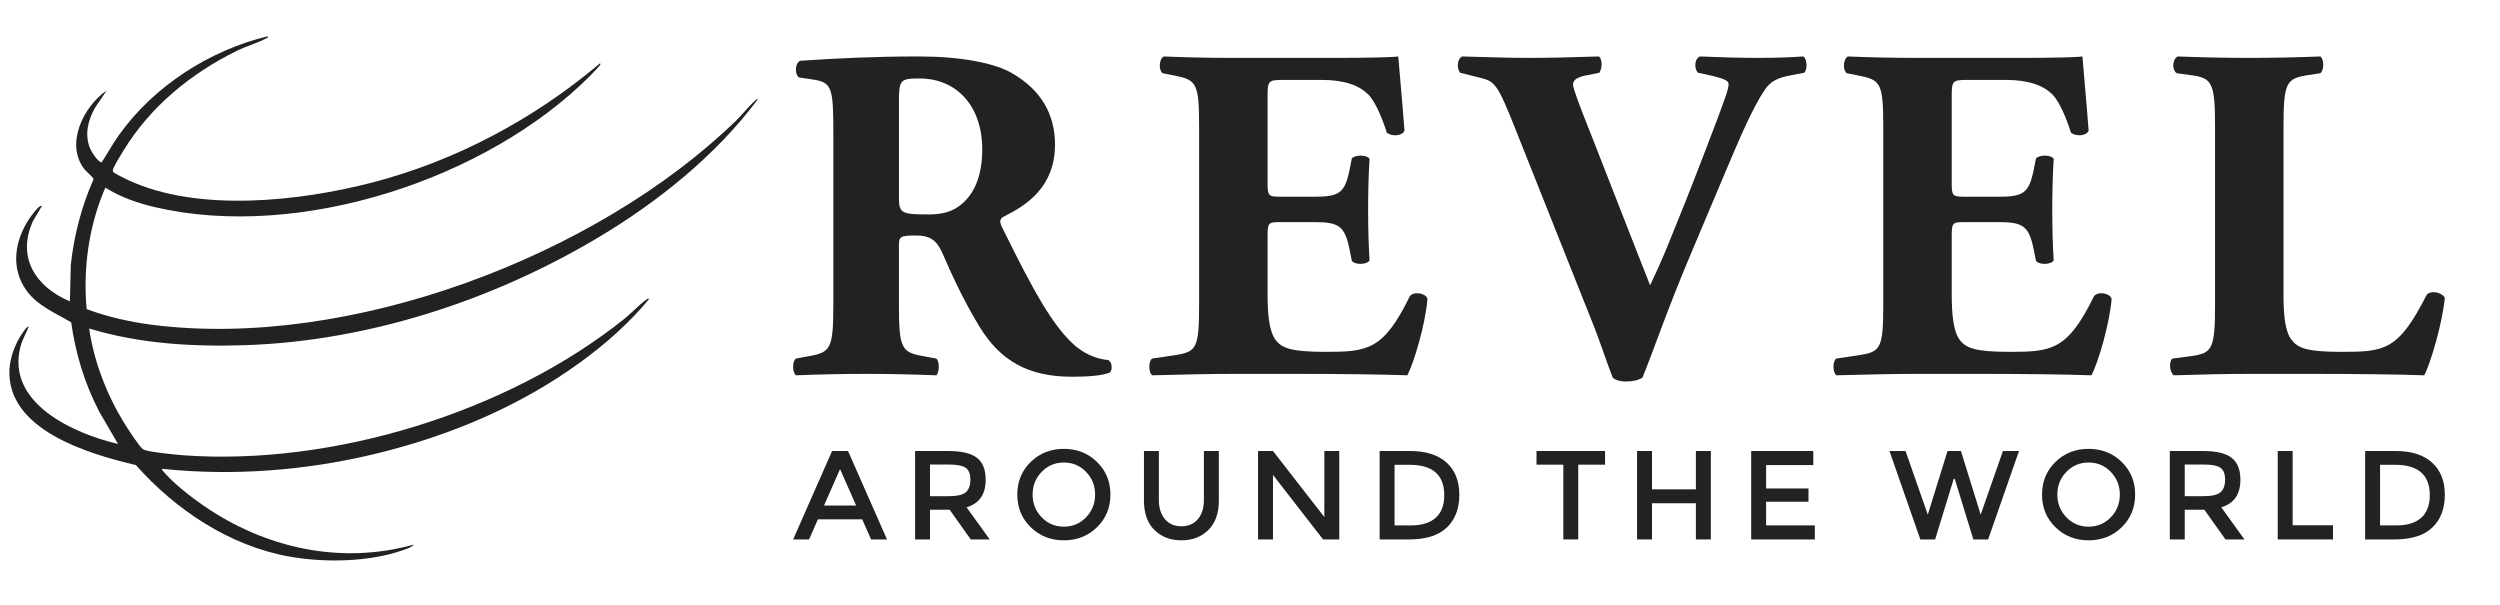
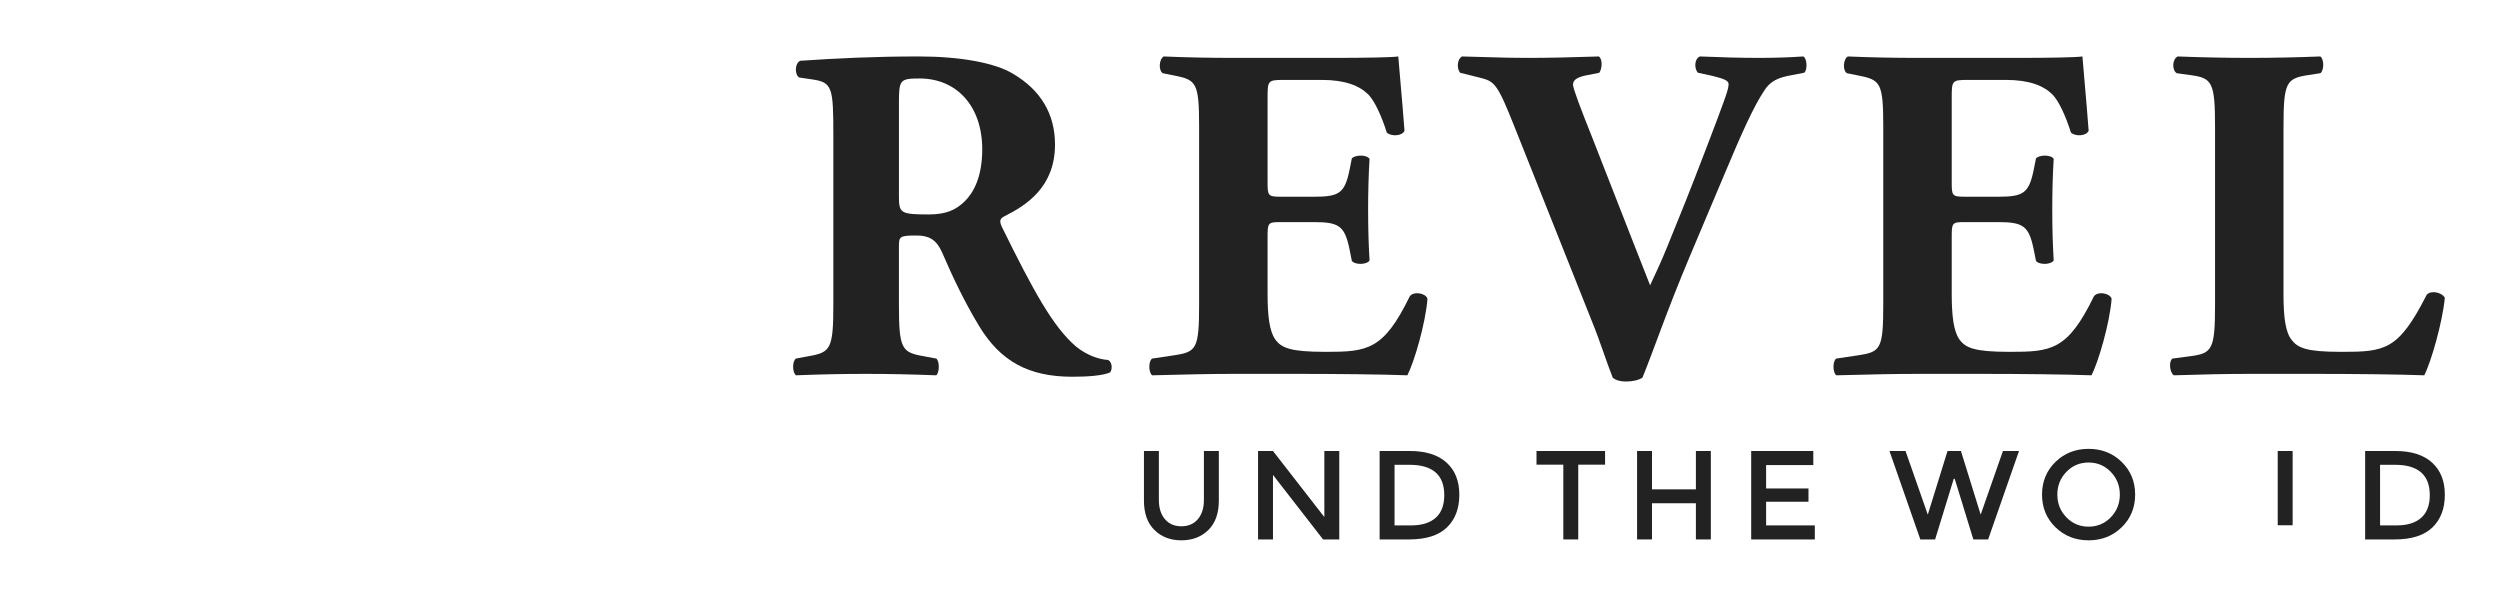
<svg xmlns="http://www.w3.org/2000/svg" id="Layer_1" viewBox="0 0 1550 375">
  <defs>
    <style>.cls-1{fill:#222;}</style>
  </defs>
  <g id="Layer_2">
    <path class="cls-1" d="M516.673,83.976c0-29.683-.594-32.947-13.06-34.729l-8.014-1.187c-2.968-1.484-2.968-8.905.594-10.389,22.262-1.484,45.415-2.671,73.613-2.671,25.23,0,46.899,3.858,58.178,10.685,17.216,10.092,26.122,24.934,26.122,43.931,0,26.418-17.81,37.697-31.464,44.525-2.968,1.484-2.968,3.265-1.484,6.529,19.591,39.775,31.76,62.038,46.008,74.208,7.717,6.232,15.435,8.014,19.888,8.311,2.671,1.484,2.671,5.937,1.187,7.718-4.75,2.077-14.248,2.671-23.45,2.671-27.308,0-44.524-9.796-57.585-31.168-9.498-15.732-16.326-30.276-23.153-46.008-3.562-8.015-8.311-10.389-15.732-10.389-10.389,0-10.983.593-10.983,6.529v36.51c0,27.309,1.781,29.386,15.138,31.762l8.014,1.484c2.078,1.483,2.078,8.608,0,10.388-15.732-.593-29.386-.89-43.634-.89-14.842,0-27.902.297-43.337.89-2.374-1.78-2.374-8.905,0-10.388l8.014-1.484c13.357-2.376,15.139-4.452,15.139-31.762v-105.077ZM557.338,121.673c0,10.389.891,11.28,18.404,11.28,10.686,0,16.919-2.673,22.559-8.312,5.046-5.045,10.686-14.544,10.686-32.057,0-26.713-15.732-43.931-38.884-43.931-12.17,0-12.764.891-12.764,15.139v57.881Z" />
    <path class="cls-1" d="M785.896,113.065c0,8.312.296,8.905,8.311,8.905h20.481c15.435,0,18.997-2.077,21.965-16.326l1.484-7.421c2.078-2.374,9.498-2.374,10.983.297-.594,9.499-.891,20.184-.891,31.465s.297,21.965.891,31.463c-1.484,2.671-8.905,2.968-10.983.297l-1.484-7.421c-2.968-14.247-6.53-16.623-21.965-16.623h-20.481c-8.014,0-8.311.297-8.311,9.202v35.323c0,13.655,1.187,23.152,4.749,28.199,3.859,5.342,9.498,7.716,31.167,7.716,25.824,0,35.916-.89,52.242-34.431,2.375-3.265,9.796-2.078,10.983,1.484-1.187,15.434-8.312,39.478-12.467,47.492-15.732-.593-44.227-.89-68.567-.89h-38.588c-14.248,0-28.793.297-51.054.89-2.375-1.78-2.375-8.905,0-10.388l13.95-2.078c13.357-2.078,15.139-3.858,15.139-31.168v-110.717c0-27.012-1.781-28.792-15.139-31.463l-7.42-1.484c-2.672-1.781-2.375-8.609.594-10.389,13.951.593,28.495.89,42.743.89h62.928c18.997,0,35.916-.297,39.775-.89.296,4.748,2.374,26.121,3.858,46.008-1.187,3.265-8.014,3.86-10.983,1.187-3.265-10.389-7.42-19.293-11.279-23.45-5.639-5.639-14.544-9.201-29.089-9.201h-23.747c-9.795,0-9.795.593-9.795,11.576v51.944Z" />
    <path class="cls-1" d="M1047.996,158.183c-15.138,35.917-22.856,59.367-29.683,75.988-2.375,1.484-5.937,2.376-10.389,2.376-3.562,0-6.234-.891-8.014-2.376-3.265-8.014-8.312-23.745-12.467-33.837l-48.086-120.81c-11.28-28.495-12.764-29.089-22.262-31.463l-11.873-2.968c-2.374-3.265-1.484-8.608,1.188-10.092,15.138.296,24.934.89,40.369.89,13.654,0,26.417-.297,44.524-.89,2.374,1.78,2.078,7.421.296,10.092l-8.905,1.781c-5.342,1.187-7.421,2.968-7.421,5.639,0,2.374,4.75,14.842,11.873,32.65l26.121,66.787,9.796,24.934c2.375-5.047,7.124-15.139,10.686-24.044l11.28-27.902c7.421-18.7,20.184-51.944,23.747-62.036,2.078-5.641,2.968-8.905,2.968-10.686,0-2.078-2.374-3.265-9.498-5.047l-9.498-2.077c-2.374-2.376-2.374-8.608,1.188-10.092,13.951.593,25.23.89,36.51.89,10.092,0,18.997-.297,27.605-.89,2.375,1.187,2.671,8.311.594,10.092l-7.717,1.484c-8.312,1.484-13.357,3.561-17.216,9.795-6.53,9.795-13.95,26.418-24.043,50.462l-21.668,51.35Z" />
    <path class="cls-1" d="M1210.068,113.065c0,8.312.296,8.905,8.311,8.905h20.481c15.435,0,18.997-2.077,21.965-16.326l1.484-7.421c2.078-2.374,9.498-2.374,10.983.297-.594,9.499-.891,20.184-.891,31.465s.297,21.965.891,31.463c-1.484,2.671-8.905,2.968-10.983.297l-1.484-7.421c-2.968-14.247-6.53-16.623-21.965-16.623h-20.481c-8.014,0-8.311.297-8.311,9.202v35.323c0,13.655,1.187,23.152,4.749,28.199,3.859,5.342,9.498,7.716,31.167,7.716,25.824,0,35.916-.89,52.242-34.431,2.375-3.265,9.796-2.078,10.983,1.484-1.187,15.434-8.312,39.478-12.467,47.492-15.732-.593-44.227-.89-68.567-.89h-38.588c-14.248,0-28.793.297-51.054.89-2.375-1.78-2.375-8.905,0-10.388l13.95-2.078c13.357-2.078,15.139-3.858,15.139-31.168v-110.717c0-27.012-1.781-28.792-15.139-31.463l-7.42-1.484c-2.672-1.781-2.375-8.609.594-10.389,13.951.593,28.495.89,42.743.89h62.928c18.997,0,35.916-.297,39.775-.89.296,4.748,2.374,26.121,3.858,46.008-1.187,3.265-8.014,3.86-10.983,1.187-3.265-10.389-7.42-19.293-11.279-23.45-5.639-5.639-14.544-9.201-29.089-9.201h-23.747c-9.795,0-9.795.593-9.795,11.576v51.944Z" />
    <path class="cls-1" d="M1415.769,182.524c0,13.95,1.187,23.45,5.046,28.198,3.858,5.047,9.201,7.421,30.87,7.421,27.011,0,35.323-.89,52.836-35.321,2.375-2.968,9.202-1.781,11.28,1.78-1.484,15.436-8.609,40.072-12.764,48.086-15.732-.593-44.227-.89-68.567-.89h-39.775c-13.654,0-28.495.297-46.898.89-2.672-1.78-3.265-8.608-.891-10.388l11.279-1.484c13.357-1.781,15.139-4.157,15.139-31.762v-110.42c0-27.605-1.781-30.276-15.139-32.057l-8.608-1.187c-2.968-1.781-2.968-8.609.594-10.389,15.435.593,30.277.89,44.524.89s29.09-.297,43.931-.89c2.375,1.78,2.375,8.608,0,10.389l-7.717,1.187c-13.357,2.077-15.138,4.452-15.138,32.057v103.89Z" />
-     <path class="cls-1" d="M507.113,321.979l-5.49,12.472h-9.883l24.158-54.828h9.883l24.159,54.828h-9.883l-5.491-12.472h-27.453ZM530.801,313.43l-9.961-22.591-9.962,22.591h19.923Z" />
-     <path class="cls-1" d="M611.119,297.429c0,9.047-3.949,14.746-11.844,17.099l14.354,19.924h-11.766l-13.099-18.432h-12.158v18.432h-9.255v-54.828h20.393c8.366,0,14.354,1.412,17.962,4.235,3.608,2.825,5.412,7.348,5.412,13.57ZM598.804,305.194c1.883-1.62,2.824-4.222,2.824-7.804s-.968-6.04-2.902-7.372c-1.936-1.334-5.386-2.001-10.353-2.001h-11.766v19.61h11.53c5.228,0,8.785-.811,10.667-2.432Z" />
-     <path class="cls-1" d="M680.143,326.882c-5.543,5.412-12.393,8.118-20.551,8.118s-15.008-2.707-20.55-8.118c-5.543-5.413-8.315-12.158-8.315-20.237s2.772-14.824,8.315-20.236c5.542-5.413,12.393-8.119,20.55-8.119s15.008,2.707,20.551,8.119c5.542,5.412,8.315,12.157,8.315,20.236s-2.772,14.824-8.315,20.237ZM673.358,292.566c-3.739-3.87-8.328-5.804-13.766-5.804s-10.027,1.935-13.765,5.804c-3.74,3.87-5.609,8.563-5.609,14.079,0,5.518,1.869,10.21,5.609,14.08,3.737,3.87,8.326,5.804,13.765,5.804s10.027-1.935,13.766-5.804c3.738-3.87,5.609-8.562,5.609-14.08,0-5.516-1.871-10.209-5.609-14.079Z" />
    <path class="cls-1" d="M722.263,321.901c2.51,2.929,5.909,4.393,10.197,4.393s7.687-1.464,10.197-4.393c2.51-2.928,3.765-6.903,3.765-11.923v-30.355h9.256v30.748c0,7.896-2.17,13.975-6.51,18.236-4.341,4.263-9.91,6.393-16.707,6.393s-12.367-2.13-16.707-6.393c-4.341-4.261-6.51-10.34-6.51-18.236v-30.748h9.255v30.355c0,5.02,1.255,8.995,3.765,11.923Z" />
    <path class="cls-1" d="M821.093,279.623h9.255v54.828h-10.04l-31.061-40.003v40.003h-9.255v-54.828h9.255l31.846,40.944v-40.944Z" />
    <path class="cls-1" d="M896.862,286.801c5.282,4.784,7.922,11.44,7.922,19.963s-2.563,15.269-7.687,20.236c-5.125,4.969-12.969,7.452-23.531,7.452h-18.197v-54.828h18.825c9.83,0,17.386,2.393,22.668,7.177ZM895.45,306.997c0-12.55-7.19-18.824-21.57-18.824h-9.256v37.571h10.275c6.64,0,11.726-1.581,15.255-4.745,3.53-3.163,5.295-7.83,5.295-14.002Z" />
    <path class="cls-1" d="M978.513,288.095v46.355h-9.255v-46.355h-16.629v-8.472h42.513v8.472h-16.629Z" />
    <path class="cls-1" d="M1014.986,334.451v-54.828h9.255v23.767h27.217v-23.767h9.256v54.828h-9.256v-22.434h-27.217v22.434h-9.255Z" />
    <path class="cls-1" d="M1124.247,279.623v8.706h-29.257v14.512h26.276v8.235h-26.276v14.668h30.198v8.706h-39.453v-54.828h38.512Z" />
    <path class="cls-1" d="M1195.231,319.078l12.236-39.454h8.315l12.236,39.454,13.805-39.454h9.961l-19.138,54.828h-9.177l-11.53-37.571h-.627l-11.53,37.571h-9.177l-19.138-54.828h9.961l13.805,39.454Z" />
    <path class="cls-1" d="M1315.474,326.882c-5.543,5.412-12.393,8.118-20.551,8.118s-15.008-2.707-20.55-8.118c-5.543-5.413-8.315-12.158-8.315-20.237s2.772-14.824,8.315-20.236c5.542-5.413,12.393-8.119,20.55-8.119s15.008,2.707,20.551,8.119c5.542,5.412,8.315,12.157,8.315,20.236s-2.772,14.824-8.315,20.237ZM1308.689,292.566c-3.739-3.87-8.328-5.804-13.766-5.804s-10.027,1.935-13.765,5.804c-3.74,3.87-5.609,8.563-5.609,14.079,0,5.518,1.869,10.21,5.609,14.08,3.737,3.87,8.326,5.804,13.765,5.804s10.027-1.935,13.766-5.804c3.738-3.87,5.609-8.562,5.609-14.08,0-5.516-1.871-10.209-5.609-14.079Z" />
-     <path class="cls-1" d="M1389.047,297.429c0,9.047-3.949,14.746-11.844,17.099l14.354,19.924h-11.766l-13.099-18.432h-12.158v18.432h-9.255v-54.828h20.393c8.366,0,14.354,1.412,17.962,4.235,3.608,2.825,5.412,7.348,5.412,13.57ZM1376.732,305.194c1.883-1.62,2.824-4.222,2.824-7.804s-.968-6.04-2.902-7.372c-1.936-1.334-5.386-2.001-10.353-2.001h-11.766v19.61h11.53c5.228,0,8.785-.811,10.667-2.432Z" />
-     <path class="cls-1" d="M1412.186,334.451v-54.828h9.255v46.042h25.021v8.786h-34.277Z" />
+     <path class="cls-1" d="M1412.186,334.451v-54.828h9.255v46.042h25.021h-34.277Z" />
    <path class="cls-1" d="M1507.878,286.801c5.282,4.784,7.922,11.44,7.922,19.963s-2.563,15.269-7.687,20.236c-5.125,4.969-12.969,7.452-23.531,7.452h-18.197v-54.828h18.825c9.83,0,17.386,2.393,22.668,7.177ZM1506.466,306.997c0-12.55-7.19-18.824-21.57-18.824h-9.256v37.571h10.275c6.64,0,11.726-1.581,15.255-4.745,3.53-3.163,5.295-7.83,5.295-14.002Z" />
  </g>
-   <path class="cls-1" d="M165.968,22.5c.281,1.404-.3.948-1.057,1.357-5.138,2.786-12.347,4.831-17.944,7.579-28.345,13.915-53.645,34.507-70.221,61.62-1.386,2.268-6.457,10.302-6.753,12.288-.116.778-.088.928.458,1.5.774.811,8.017,4.357,9.583,5.074,43.304,19.836,105.813,12.909,150.858,1.233,51.688-13.398,100.427-39.502,141.029-73.836.402-.086.37.566.264.804-.257.576-5.006,5.586-5.94,6.525-64.191,64.57-180.708,102.701-270.182,81.797-10.802-2.524-21.318-6.193-30.748-12.11-10.178,23.366-13.929,49.922-11.591,75.307,12.948,4.859,27.192,8.049,40.953,9.786,121.635,15.356,274.676-42.121,361.913-126.841,3.771-3.662,7.601-8.772,11.38-11.949.609-.512.883-1.315,1.901-1.078-26.18,35.031-62.195,63.849-99.69,86.13-64.896,38.564-141.637,63.663-217.484,66.304-32.593,1.135-66.222-.799-97.43-10.326,2.94,20.477,10.985,41.19,21.808,58.745,1.867,3.028,9.286,14.493,11.55,16.119,2.419,1.738,21.403,3.485,25.525,3.777,92.445,6.568,200.725-26.78,272.949-84.624,4.388-3.515,8.945-8.476,13.283-11.675.737-.543,1.138-1.005,2.197-.782-12.135,14.772-26.731,27.657-42.157,38.949-38.04,27.845-82.415,46.34-128.237,57.331-42.88,10.285-87.363,13.717-131.338,9.211-.944.684-.195.779.273,1.359,5.718,7.076,17.25,16.034,24.84,21.278,38.284,26.453,85.07,36.994,130.638,24.29-1.309,1.674-4.207,2.538-6.221,3.268-21.066,7.632-49.061,8.073-70.964,4.174-37.052-6.597-70.578-28.98-95.188-56.734-28.914-6.821-80.41-21.722-78.367-59.489.389-7.19,3.455-15.389,7.394-21.357.411-.623,3.724-5.801,4.564-4.925-1.688,4.193-4.016,8.024-5.158,12.467-9.007,35.025,33.26,53.843,60.512,60.21l-11.677-20.055c-8.987-17.349-14.701-35.942-17.355-55.336-9.639-5.734-20.816-10.22-27.627-19.576-10.247-14.075-7.422-31.465,1.951-45.143.818-1.194,6.12-8.673,7.495-7.42l-5.346,9.025c-10.643,22.617,1.512,41.234,22.712,50.093l.551-22.502c1.975-18.363,6.653-36.31,14.094-53.177-.02-1.181-4.343-4.644-5.404-5.963-12.53-15.567-.932-39.176,13.55-49.076l-7.331,10.838c-4.259,7.804-6.382,16.149-3.078,24.794.709,1.854,5.248,9.321,7.377,8.811,3.641-5.614,6.837-11.497,10.736-16.95,21.62-30.239,56.043-52.42,92.151-61.12Z" />
</svg>